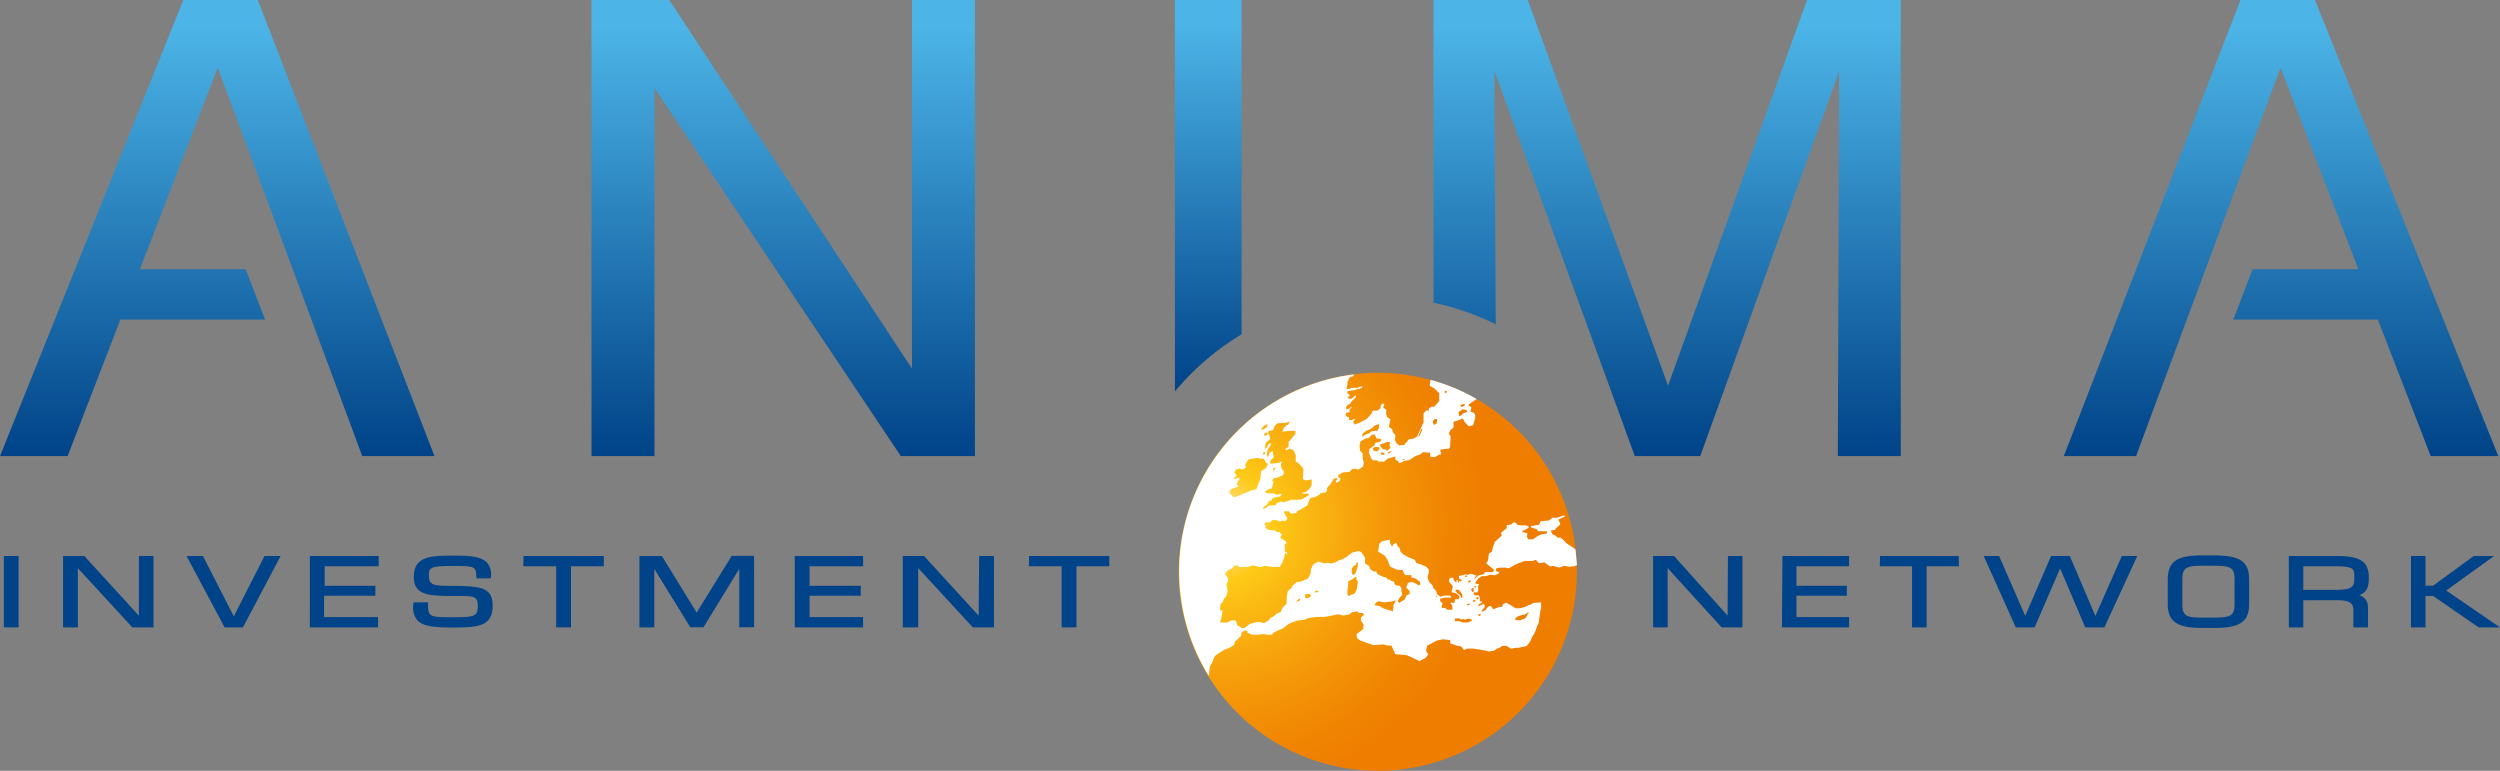
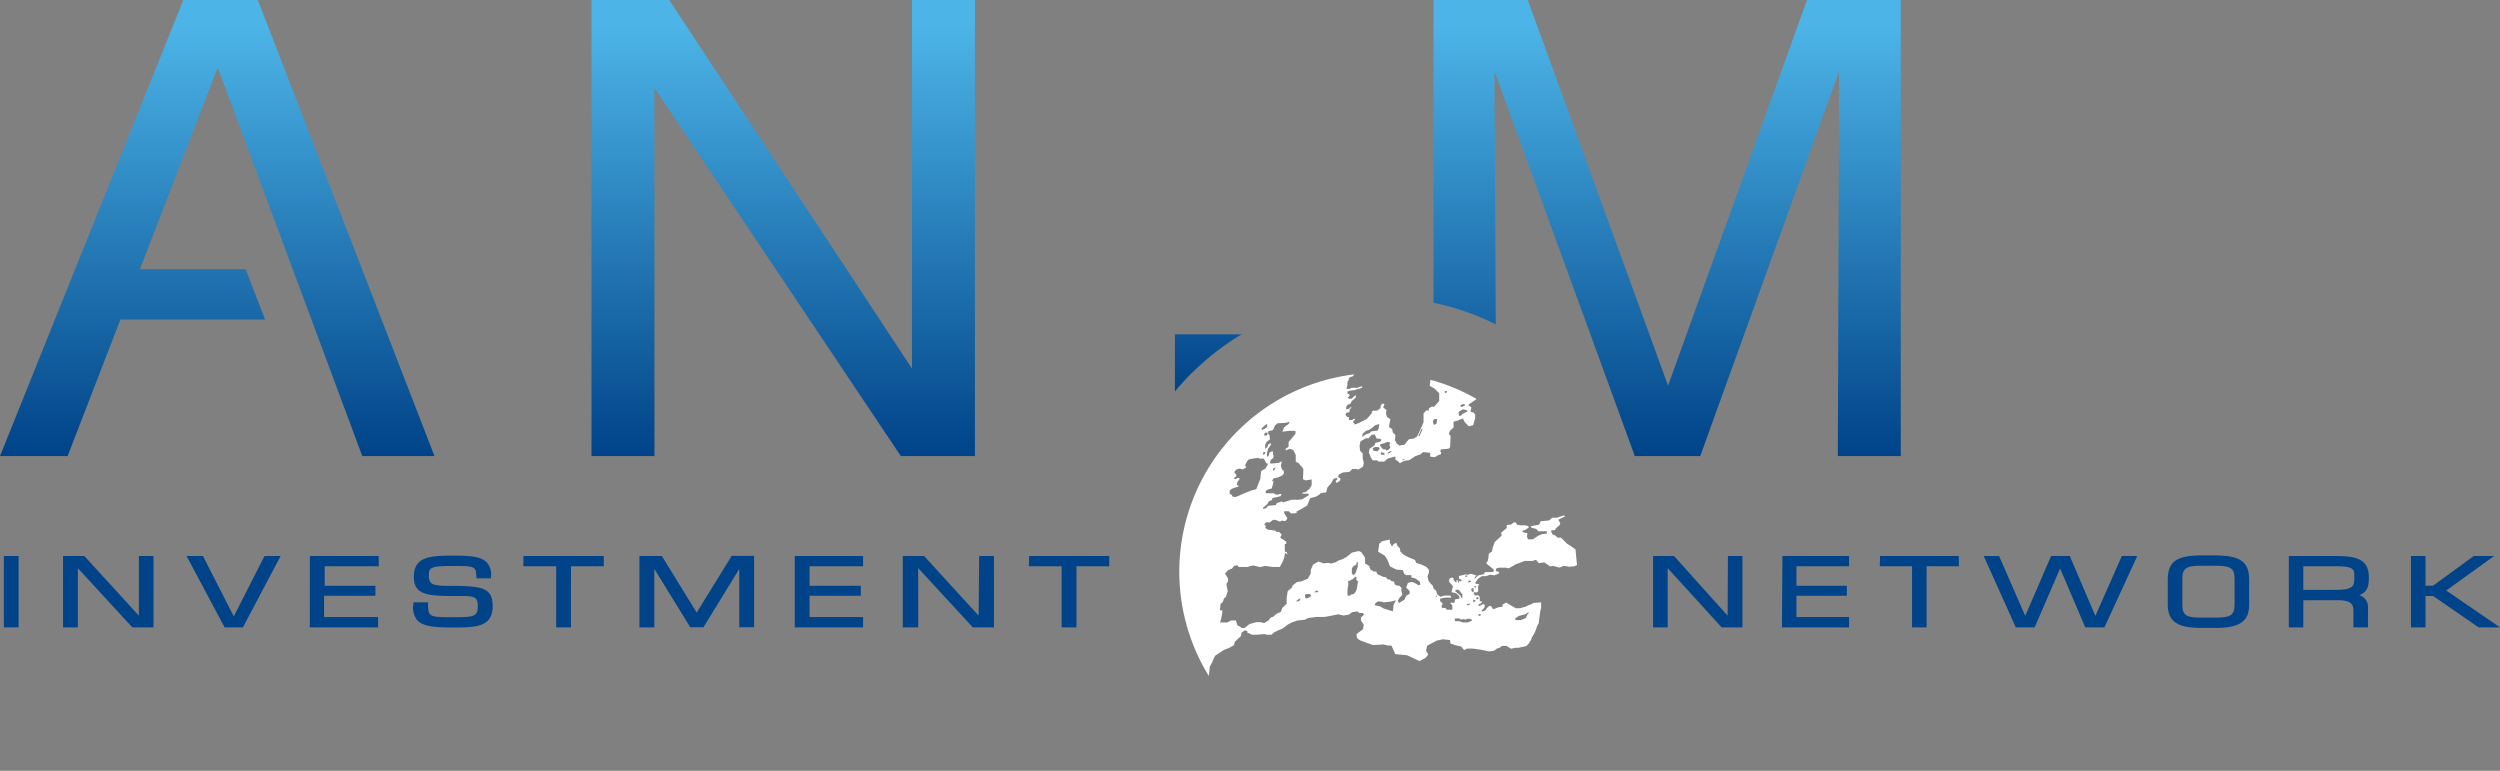
<svg xmlns="http://www.w3.org/2000/svg" xmlns:xlink="http://www.w3.org/1999/xlink" id="Calque_1" data-name="Calque 1" viewBox="0 0 324 99.9">
  <rect x="0" y="0" width="324" height="99.9" fill="#808080" stroke="none" />
  <defs>
    <style>.cls-1{fill:#004388;}.cls-2{fill:url(#Nouvelle_nuance_de_dégradé_1);}.cls-3{fill:#fff;}.cls-4{fill:url(#linear-gradient);}.cls-5{fill:url(#linear-gradient-2);}.cls-6{fill:url(#linear-gradient-3);}.cls-7{fill:url(#linear-gradient-4);}.cls-8{fill:url(#linear-gradient-5);}</style>
    <radialGradient id="Nouvelle_nuance_de_dégradé_1" cx="173.34" cy="138.99" r="40.73" gradientTransform="translate(30.97 -60.71) rotate(11.67)" gradientUnits="userSpaceOnUse">
      <stop offset="0" stop-color="#ffe9bf" />
      <stop offset="0.18" stop-color="#feca17" />
      <stop offset="0.27" stop-color="#fbbb13" />
      <stop offset="0.52" stop-color="#f59909" />
      <stop offset="0.73" stop-color="#f08502" />
      <stop offset="0.87" stop-color="#ef7d00" />
    </radialGradient>
    <linearGradient id="linear-gradient" x1="28.16" x2="28.16" y2="59.11" gradientUnits="userSpaceOnUse">
      <stop offset="0.06" stop-color="#4cb4e7" />
      <stop offset="1" stop-color="#004388" />
    </linearGradient>
    <linearGradient id="linear-gradient-2" x1="295.62" x2="295.62" y2="59.11" xlink:href="#linear-gradient" />
    <linearGradient id="linear-gradient-3" x1="101.51" x2="101.51" y2="59.11" xlink:href="#linear-gradient" />
    <linearGradient id="linear-gradient-4" x1="231.07" y1="42.27" x2="231.07" y2="101.38" xlink:href="#linear-gradient" />
    <linearGradient id="linear-gradient-5" x1="171.59" y1="42.27" x2="171.59" y2="93.02" xlink:href="#linear-gradient" />
  </defs>
  <title>logo-anima</title>
  <path class="cls-1" d="M74.4,118.2l-1,0c-2.19,0-2.82-.09-2.82-1.34,0-1,.13-1.24,3.09-1.24s3,.08,3.07,1.38v.22h1.89l0-.22a2.34,2.34,0,0,0-.49-1.78c-.77-.87-2.33-.94-4.45-.94-3.15,0-5.06.19-5.06,2.79,0,2.28,1.92,2.35,4.15,2.44l.87,0,1,0c1.8,0,2.27.11,2.27,1.26,0,1.45-.48,1.49-3.36,1.49-1.59,0-2.47,0-2.82-.38-.2-.21-.28-.59-.26-1.32v-.23h-1.9l0,.2a2.62,2.62,0,0,0,.45,2.06c.71.85,2.15,1,4.55,1,3.06,0,5.27,0,5.27-2.8C78.87,118.36,77.19,118.3,74.4,118.2ZM118,123.58h8.86v-1.34h-6.94v-2.76h6.64v-1.29h-6.64v-2.53h6.94v-1.33H118Zm-12.71-1.92-4.45-7.23-.07-.1h-2.9v9.25H99.8V116l4.66,7.56h1.71l4.64-7.56v7.56h1.92v-9.25h-2.9Zm-50.14,1.92H64v-1.34h-7v-2.76h6.65v-1.29H57.08v-2.53h7v-1.33H55.16Zm27.68-7.92h4.25v7.92H89v-7.92h4.25v-1.33H82.84ZM15.5,123.58h1.91v-9.25H15.5ZM33,122.06l-7.07-7.73H23.17v9.25h1.92V115.9l7,7.61.06.07h2.74v-9.25H33Zm12.3.09-4-7.82H39.18l4.93,9.25h2.37l4.89-9.25H49.28Zm256.78-7.9h-1.73c-3.3,0-4.41.83-4.41,3.19v3.13c0,2.24,1.2,3.08,4.41,3.08h1.73c3.22,0,4.41-.84,4.41-3.08v-3.13C306.49,115.08,305.38,114.28,302.08,114.25Zm2.52,6.32c0,1.5-.56,1.73-2.52,1.74h-1.73c-2,0-2.52-.24-2.52-1.74v-3.13c0-1.46.32-1.85,2.52-1.85h1.73c2.21,0,2.52.39,2.52,1.85ZM322,117.09c0-2.31-1.54-2.76-4.22-2.76h-6.15v9.25h1.88v-3.52H318c1.82,0,2,.59,2,1.42v2.1h1.89V121a1.57,1.57,0,0,0-1.14-1.6C321.91,119,322,118.07,322,117.09Zm-4.2,1.63h-4.29v-3.06h4.29c2.32,0,2.32.44,2.32,1.32C320.15,118.24,320,118.68,317.83,118.72Zm-31.24,3.37-3.26-7.63-.05-.13h-2.43l-3.35,7.76-3.33-7.63-.05-.13h-2l4.1,9.12.05.13h2.45l3.3-7.64,3.26,7.64h2.48l4.26-9.25h-2Zm45.47-3.29,6.21-4.47H335.6l-5.26,3.84h-1v-3.84h-1.88v9.25h1.88v-4.07h1l5.89,4.07H339Zm-73.41-3.14h4.18v7.92h1.89v-7.92h4.17v-1.33H258.65Zm-19.72,6.4-6.88-7.66-.07-.07h-2.71v9.25h1.89V115.9l7,7.68h2.69v-9.25h-1.88Zm-90.56-6.4h4.25v7.92h1.92v-7.92h4.25v-1.33H148.37Zm97.6,7.92h8.7v-1.34h-6.82v-2.76h6.53v-1.29h-6.53v-2.53h6.82v-1.33H246Zm-104.11-1.52-7-7.66-.07-.07H132v9.25H134V115.9l7.08,7.68h2.74v-9.25h-1.92Z" transform="translate(-15 -42.27)" />
-   <path class="cls-2" d="M168.76,109.33a25.79,25.79,0,1,1,17.75,31.85A25.77,25.77,0,0,1,168.76,109.33Z" transform="translate(-15 -42.27)" />
  <path class="cls-3" d="M219.18,113.47l-.63-.45-.46-.28-.79-.79-.43,0-.3-.28-.34-.13-.15-.26-.08-.26.56-.07.06-.19.5-.44.1-.23-.27-.47.88-.43-.13-.14-.92.32h-.61l-.4.35-1.13.11-.06.27-.19.19-1,.17.08.19.64.18.25.29.81,0,.31,0,0,.3-.61.07-.54.22-.67.46-.62,0-.15-.36.07-.43-.64-.14,0-.23.22,0,.57-.35,0-.18-.42-.13h-.61l-.43-.06-.24-.32-.25,0-.32.28-.57.07,0,.38-.75.64.11.33-.92.85-.27.77-.07.45-.41.27-.11.87-.24.4,1,.82-.07.31-.52,0-.57,0-.15.28-.71.15-.47.46,0-.19.24-.25-.23-.07-.49-.16-.45.14-.26-.06-.36.1-.49.1,0,.36.39.16-.11.17-.25-.07,0,.23h-.13l-.07-.3-.18,0,.07.27-.14,0-.28-.29,0-.23-.2-.1-.32.13-.08.39.52.63-.19.75.6.15.41.37,0,.34-.53.07-.12.48-.41-.06-.1.13.26.21v.59l-.34,0-.36,0-.2-.23h-.4l-.11-.15.15-.44-.32-.29,0-.32.59-.14.88,0-.15-.26h-.75l-.54.15-.42-.32-.13-.46-.33-.29-.1-.34-.52-.59L200,117l.18-.51v-.39l-.32-.36-.71-.33-.6-.17-.17-.4-.8-.33-.67-.35-.43-.42-.05-.41-.28-.25-.21-.48-.37.22-.16.3-.29-.54,0-.38-1,.21-.39.35,0,.16-.13.84.86.52.34.51.35.89.83.41.82.06.18.49.24.17.7,0v.3l.52.13.57.42.06.35-.18.13-.55-.32-.33-.13-.54.11-.23.62.44.44v.39l-.42.21-.21.49-.71.46-.2-.22.17-.36.43-.49-.12-.49,0-.4-.28-.28h-.27l-.33-.17-.06-.35-.38-.08-.16-.19-.26,0-.32-.33-.26,0-.8-.38-.14-.33-.34,0-.45-.32-.13-.41-.53-.31v-.76l-.49-.72-.33-.14-.89.21-.67.55-.55.31-.46.14-.45.26-.55.15-.42-.09-.53.07-.71-.23-.69.39-.3.7,0,.46-.38.67-.88.36-.52.07-.59.46-.07.26-.54.46-.14.82v.81l-.56.54-.2.52-.59.27-.35.33-.43.18-.16.28-.62.39-.51-.12-.52,0-.88.25-.64.51-.38,0-.16-.16-.37-.17-.22-.65-.39,0-.23,0-.48.26-.43,0h-.52l.15-.48.15-.79,0-.3h-.31l.08-.81.3-.29.15-.44.24-.2.24-.75-.1-.53-.07-.41.21-.32v-.39l-.39-.62.37-.44.55-.23.26-.35.45-.06.14.22,1.13,0,.32-.1.44-.1.88.21.67-.15.9.13,1,0,.34-.63.25-.65.07-.54.33.21-.1-.29-.25-.1,0-.42,0-.56.18,0v-.3l-.79-.51.22-.39-.34-.35-.35,0-.15-.17-.42-.06-.55-.07-.35-.24.12-.23-.24-.17.21-.31h.52l.42-.32.3,0,.57.22.31-.13.38.09.29-.32-.13-.28-.28-.46,0-.23.61,0,.26.29.74-.06,0-.21.5-.25.88-.53.37-.94.74-.19.47-.28.14-.16.4-.09.25,0,.15-.19,0-.15.09-.33.42-.46.39-.67.39-.1.11.14-.24.26.09.25.46-.28.08-.29-.32-.2.08-.3.5-.28.89-.09.38-.38.47,0,.28.09.28-.16.36-.24.09-.51-.14-.55,0-.11,0-.53-.34-.35-.06-.63.11-.58.71-.4.33,0,.42-.45.38-.05.28.55h.38l.24.14-.19.26-.61.14-.12.33-.63.43-.1.5.21.49,0,.08.28.44.58,0,.19.16h.73l.45-.39,1-.28v.45l.23.08.35.35.55-.3.67-.1.77-.51.65-.23.37-.3.92.09v.5l.59.07.54-.32.2,0,.11-.26-.15-.21.1-.22,1-.09.19-.19L203,98.79l-.23-.31.16-.4.45-.41,0-.75.6-.17.61-.25.22.45.54.57.56-.14.27-.9,0-.35,0-.11-.18-.27-.41-.11.09-.6-.37-.22.06-.15,1-.69a25.11,25.11,0,0,0-5.67-2.4l-.32-.08-.09.77.66.38.57.59,0,1-.65.74-.33,0-.36.2v.31l-.31-.05-.38.41,0,1.16-.37.83-.47,1-.45.28-.59.07-.63.75-.29,0-.3.09-.36-.27-.25-.45.07-.66-.34-.34-.09-.43L195,97.6l.19-1-.43-.29-.13-.41.05-.5-.42-.32.17-.42-.2-.1-.27.19-.05.42-.4.3-.43.06.06-.14-.35.23,0,.21-.66.74-.4.2-.52.28-.62.24-.25-.36.33-.37-.24,0-.19.15-.42,0,0-.39-.21,0-.25-.3.12-.25.42-.09,0-.31.28-.31H190l-.15.18-.38.09V95l.16-.25.39-.17.16-.32.51-.44.07-.32-.21.08-.38.37-.33,0-.19-.13.27-.26-.06-.2-.24-.09V93l.56-.14h.29l.34-.12.29-.08.4-.13.06-.21-.34.09-.3.12-.79,0-.23.15-.41,0,.14-.52,0-.44.15-.15,0-.21.2-.22.33-.09.21-.26a25.76,25.76,0,0,0-18.86,39.08l.13-1.2.36-.67.21-.53.16-.25,1.13-.74.65-.24.62-.35.11-.44.81-.76.06-.43.47-.31.3.14,0,.2.33.1.21.14.66,0,1-.09.3.09.61,0,.4-.34.66-.31.36-.14.73-.55.52-.27.69-.23.93-.1.47-.22,1.08-.15.43,0,.62,0,.68-.12,1.08-.22.69.16.71-.13.39-.29.67-.12.29.21.44,0,.16.22-.4.36,0,.41.35.51-.07.6-.86.64.08.53.37.27.69.26,1,.36,1.34-.08.59.14.46,0,.5,1.11,1.53.15,1.61.75.78-.41.36-.44-.29-.47.13-.66,1.25-.67.81-.17.91.1.06.44.69.24.7.15.37.46.41-.18h.76l1,.14,1.06.22.64-.08.41-.3.28-.06.37-.27h.57l.61.37.24-.07.05,0,0,0,.22-.06.45,0,1-.22.31-.32.3-.5.13-.34.29-.46.16-.36.14-.4.07-.21.2-.37.22-1.63.1-.32,0-.39,0-.36-1,.07-.28.17-.4.14-.32.17-.76.21h-.53l-.94-.56-.3-.18-.47.26,0,.27-.49.07-.73.27-.24-.38-.26-.06-.32.3-.2.28-.45.18,0-.18.33-.34.07-.32-.21-.18-.37.22-.26.09.06-.27.31-.14.15-.16-.34-.1,0-.51-.2-.26-.35.06-.26-.22.06-.2h.44l.1-.2,0-.22,0-.43.15-.24-.44,0-.08-.18.39-.53.46-.3.53,0,.54-.19.56.08.54-.22.1-.2-.48-.13.08-.34.35-.1.88,0,.38.09.87-.51,1.21-.45h1l.45-.15.37.44.71-.11.75.53.4-.07.81.22.59-.23.7.12.66-.07.33-.16C219.31,114.87,219.26,114.17,219.18,113.47ZM204.59,94.65h.25l0,.18-.43.2-.16-.24Zm0,.66.5.12.11.16-.66.32-.18.22-.25.05-.09-.52Zm-2.07-2.37-.09.31-.18-.1,0-.2Zm-1.59,3.64.33,0-.09.6-.31.16-.14-.27v-.28Zm-1.86,1.63c.07-.15.1-.25.12-.3h0l.21-.08-.42.92-.22.08A2,2,0,0,0,199.06,98.21Zm-2.25,3.55h.26l-.34.18Zm-3.3-1-.5-.07-.13-.35.3-.13h.51l.11.24Zm.5.44-.1-.18.14-.15.36.12,0,.22Zm1.35-.47-.09.11-.37.23-.11-.1.37-.23Zm-1-1,.43-.2.38.08-.12.36.15.24-.15.26-.37.21-.11-.17h-.3l-.19-.17-.25-.34.1-.18Zm-2.31-1.64.39-.12.41-.27.32-.3.57-.18-.06.53-.16.33-.76.08-.32.27-.44.13-.49.34.08-.42Zm-9.54,9-.19-.07.26-.08.15.11Zm-3-8.43-.16-.15,0-.34L180,98l.22-.57.33-.3,1.14-.07.45-.16-.14.32-.58.43-.23.57.86-.11h.84l0,.39L182,99.56l0,.62-.38.25,0,.21.56-.21.43.16.32.65,0,.89.3.11.56.61.13.24-.06,1.27.33.17.8-.12,0,.73-.25.45-.5.44-.39.08-.11.14h.86v.21l-.85.52-.75.08-.41-.09-1.29.41-.18-.13-.67.23-.09.25-1,.09-.3.32-.36.09v-.17l.54-.45.22-.4.36-.11.1-.29.59-.12.43-.11.17-.29-.26,0-.14.08-.38,0-.23-.17-1,0-.11-.16.13-.22.34-.16.36-.08.25-.94-.22,0,.17-.36.63-.15.5-.21.23-.26,0-.38-.18-.1-.12-.26-.08-.35.13-.52-.45.22-.95.08-.15-.06.11-.41.32-.24.07-.27-.1-.21v-.27l-.07-.16-.37.19-.11.38-.15.2-.1-.27.07-.48.1-.33.31-.41.06-.2-.08-.12-.31.22-.07.31-.29.23,0-.16V99.9l.18-.35.45-.35ZM180,103l.3-.16-.06.19-.15.26-.12-.11Zm-1-2.14-.11.3-.25,0,.13-.32Zm.33-2.49-.17.35-.35,0,.1-.32.16-.07Zm-.37-1,.27-.16,0,.37-.35.27-.36.15v-.24Zm-3.88,9.33-.37-.09-.07-.22-.27-.09,0-.47.31-.23.84-.29,0-.09-.24-.1.08-.35.32-.48-.24-.09-.37.18-.17-.15.28-.18.06-.22-.29-.36.26-.34.41-.14.42.12.47-.25-.15-.29.28-.55.21-.22.74-.13.52-.06.08.1.6,0,.33.6.24.06L179,103l-.55.31-.09.68,0,.3-.2.47-.34.91-.6.15-.9.36-.78.34Zm8.31,13.46-.38.08.05-.13.3-.24.19,0Zm1.41-.52-.49.2-.17-.14,0-.41.56-.05.22.18Zm1-.61h-.46V119l.29-.2.22.08Zm4.56-3.35.4-.23.08-.34.13,0,0,.29,0,.31-.33.93-.24.16-.2-.21,0-.63Zm.3,3.32-.19.25-.37.07-.18.18-.29-.08,0-.66.12-.84-.07-.28.65-.33.3-.28.16,0,0,.4.21.2-.18,1.08Zm4.86,2.5-1.19-.37-.5-.29-.65-.13,0-.17.36-.32.36,0,.45.12,1-.12.57-.16-.31.58Zm5.52-1.93.15-.16,0,.23Zm10.81,2.52.89-.23.23-.19h.2l-.25.31-.19.39-.65.27-.69,0,0-.25Zm-5.1-.23.16,0,0,.15-.24.1-.12-.2Zm-.77-3.4,0,.18,0,.31-.08.09-.21-.22,0-.26Zm-.72,2.06.23,0,0,.12-.3.08-.12-.12Zm.09-3h.26v.15l-.27.1-.09-.1Zm-.24-.67.09.11-.31.1,0-.2Zm-1.2,2.3-.32-.27.09-.18.36,0,.48.6v.44l-.16,0-.08-.28Zm2.53.48.17.08,0,.15-.17.1-.15-.17ZM206,120l.25.11-.07.11-.2.08-.09-.18Zm-.58,2.45.32.12v.18l-.24.05-.2.13h-.74l-.42-.15-.59,0,0-.2,0-.16.61,0,.15.14.4-.06.2.08.21-.1Zm.84-4.23.06.11-.14.12-.15-.2Z" transform="translate(-15 -42.27)" />
  <polygon class="cls-4" points="23.76 0 0 59.11 8.76 59.11 15.61 41.41 34.35 41.41 31.84 34.89 18.13 34.89 28.22 8.77 46.95 59.11 56.31 59.11 33.41 0 23.76 0" />
-   <polygon class="cls-5" points="300.02 0 290.37 0 267.47 59.11 276.83 59.11 295.56 8.77 305.65 34.89 291.94 34.89 289.43 41.41 308.17 41.41 315.02 59.11 323.78 59.11 300.02 0" />
  <polygon class="cls-6" points="118.19 47.76 86.73 0 76.66 0 76.66 59.11 84.82 59.11 84.82 11.41 116.75 59.11 126.35 59.11 126.35 0 118.19 0 118.19 47.76" />
  <path class="cls-7" d="M231.18,92.25,213,42.27H200.78V81.5a34.1,34.1,0,0,1,8.07,2.8c-.07-13.46-.16-30.11-.16-31V51.52l18.18,49.86h8.48l18-49.86c0,3.2-.17,49.86-.17,49.86h8.16V42.27H249.19Z" transform="translate(-15 -42.27)" />
-   <path class="cls-8" d="M167.27,93a34.2,34.2,0,0,1,8.64-7.4V42.27h-8.64Z" transform="translate(-15 -42.27)" />
+   <path class="cls-8" d="M167.27,93a34.2,34.2,0,0,1,8.64-7.4h-8.64Z" transform="translate(-15 -42.27)" />
</svg>